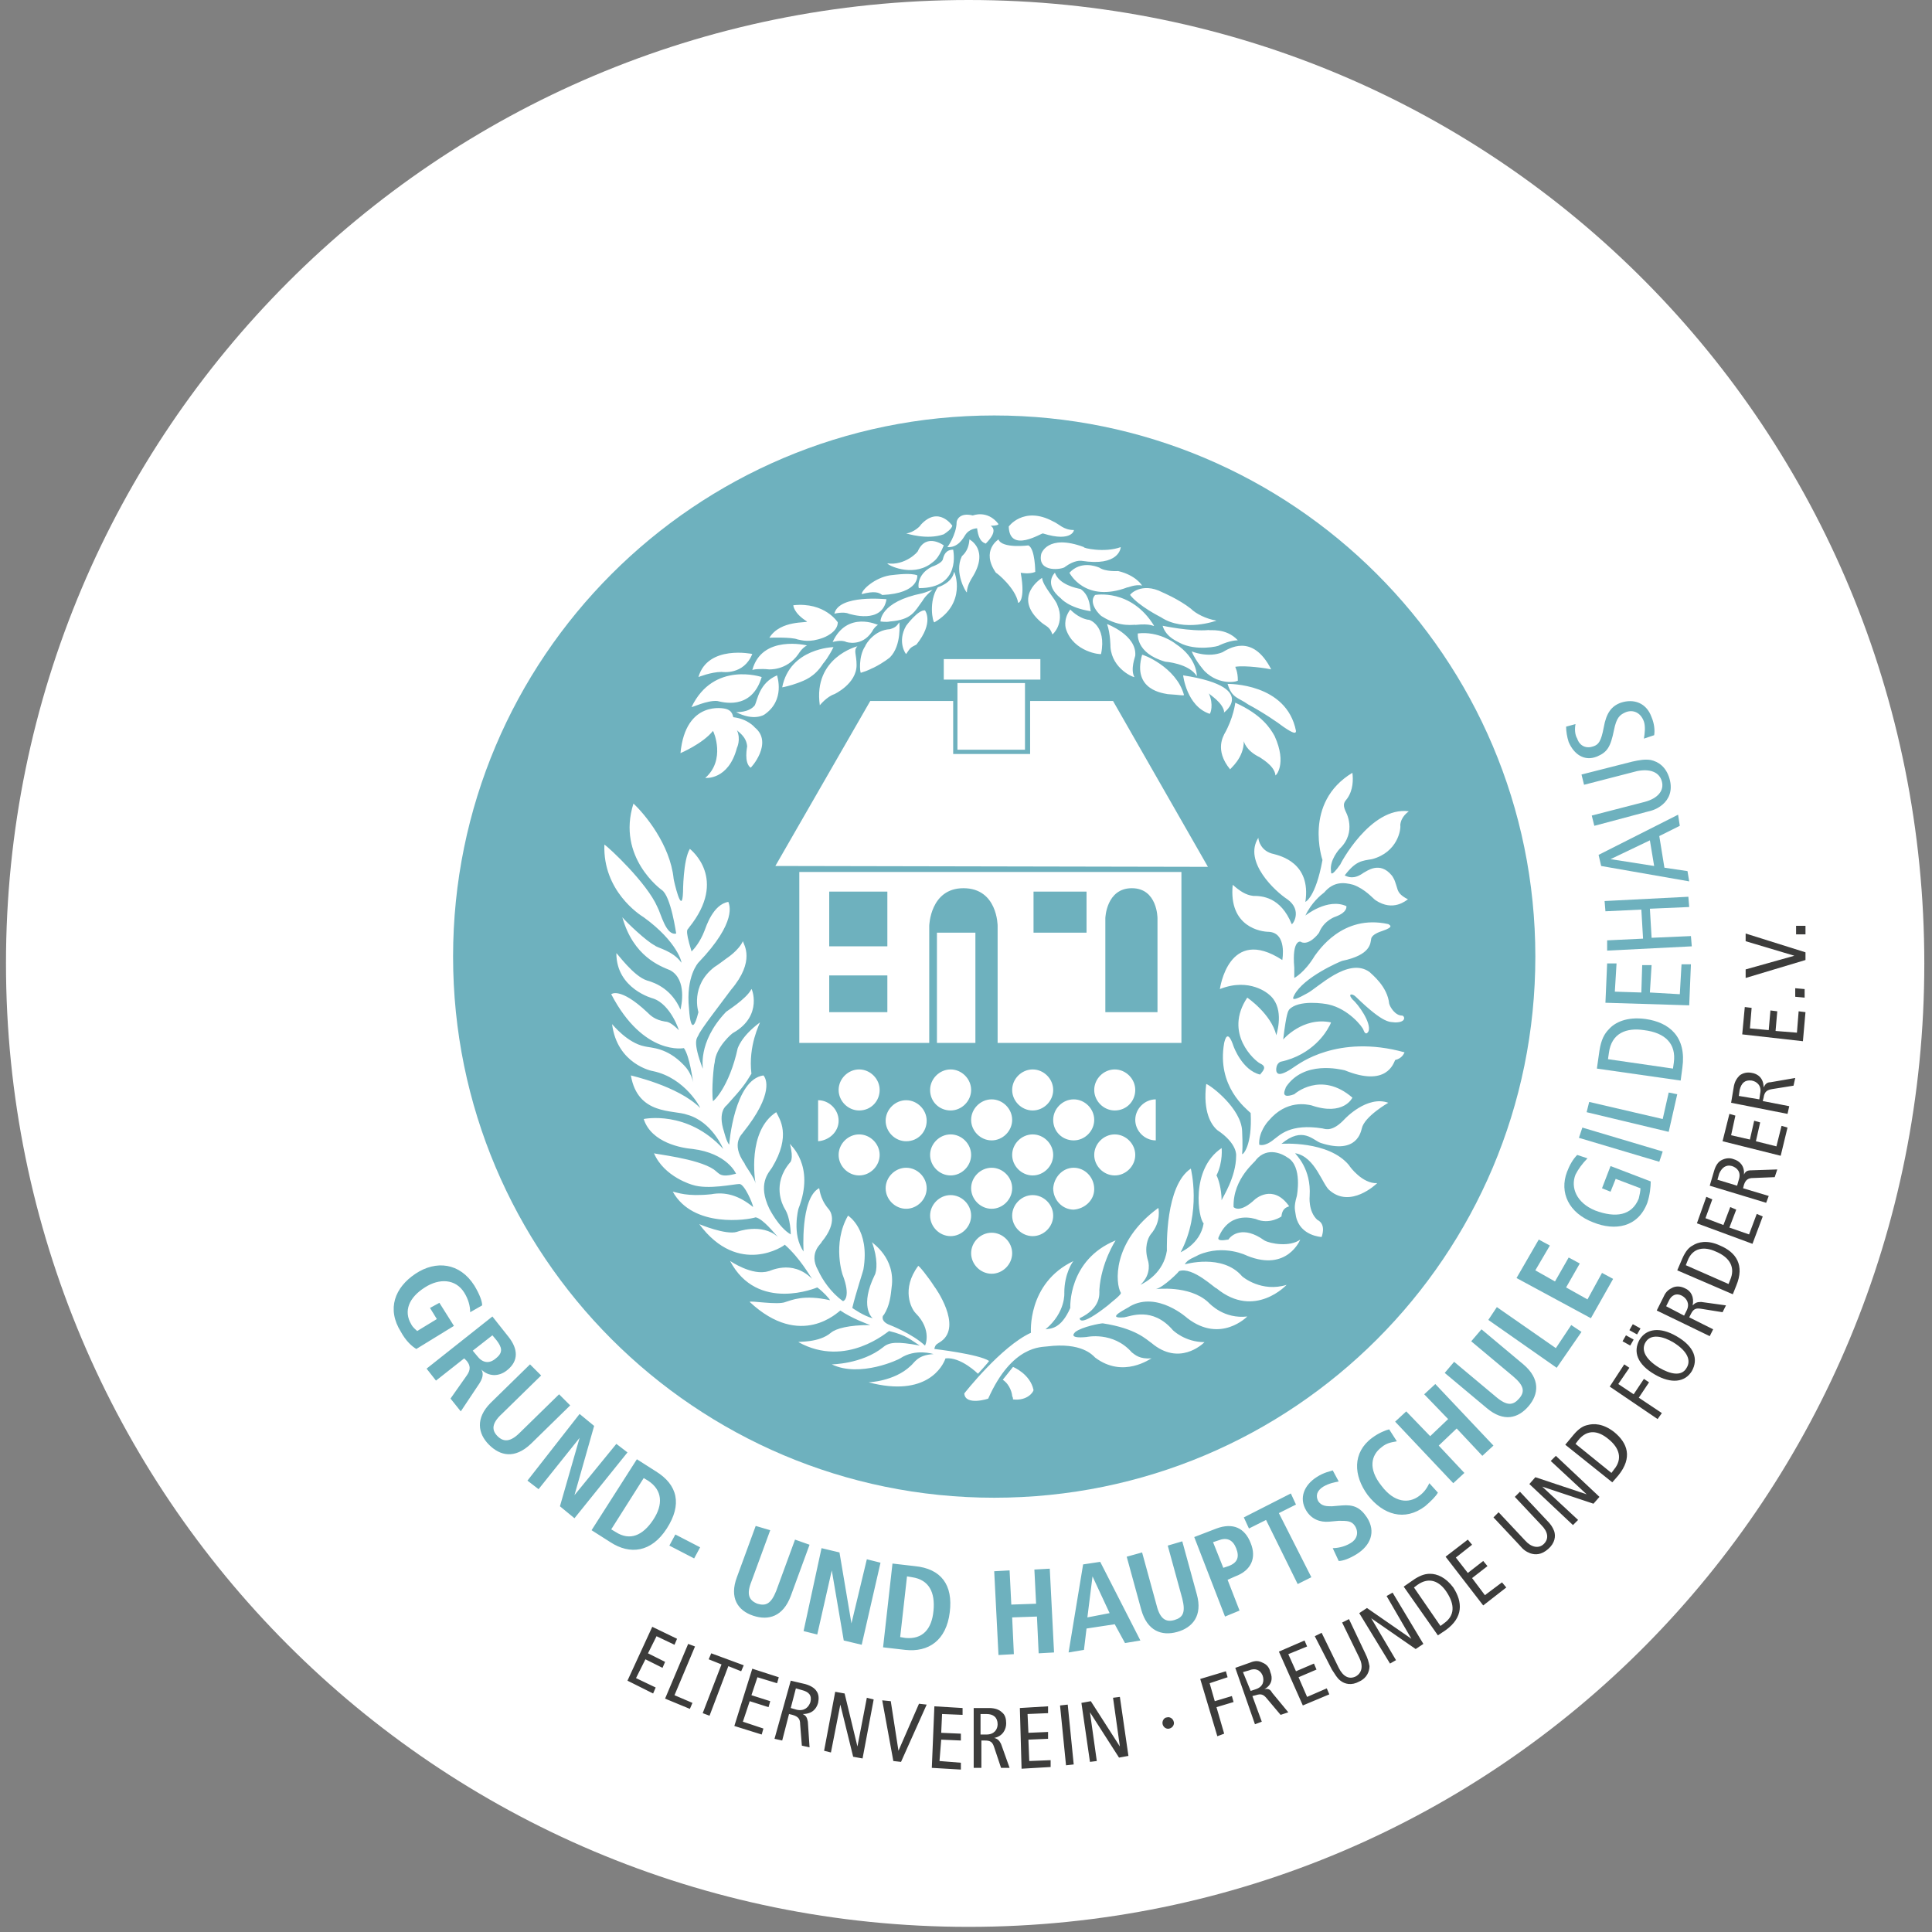
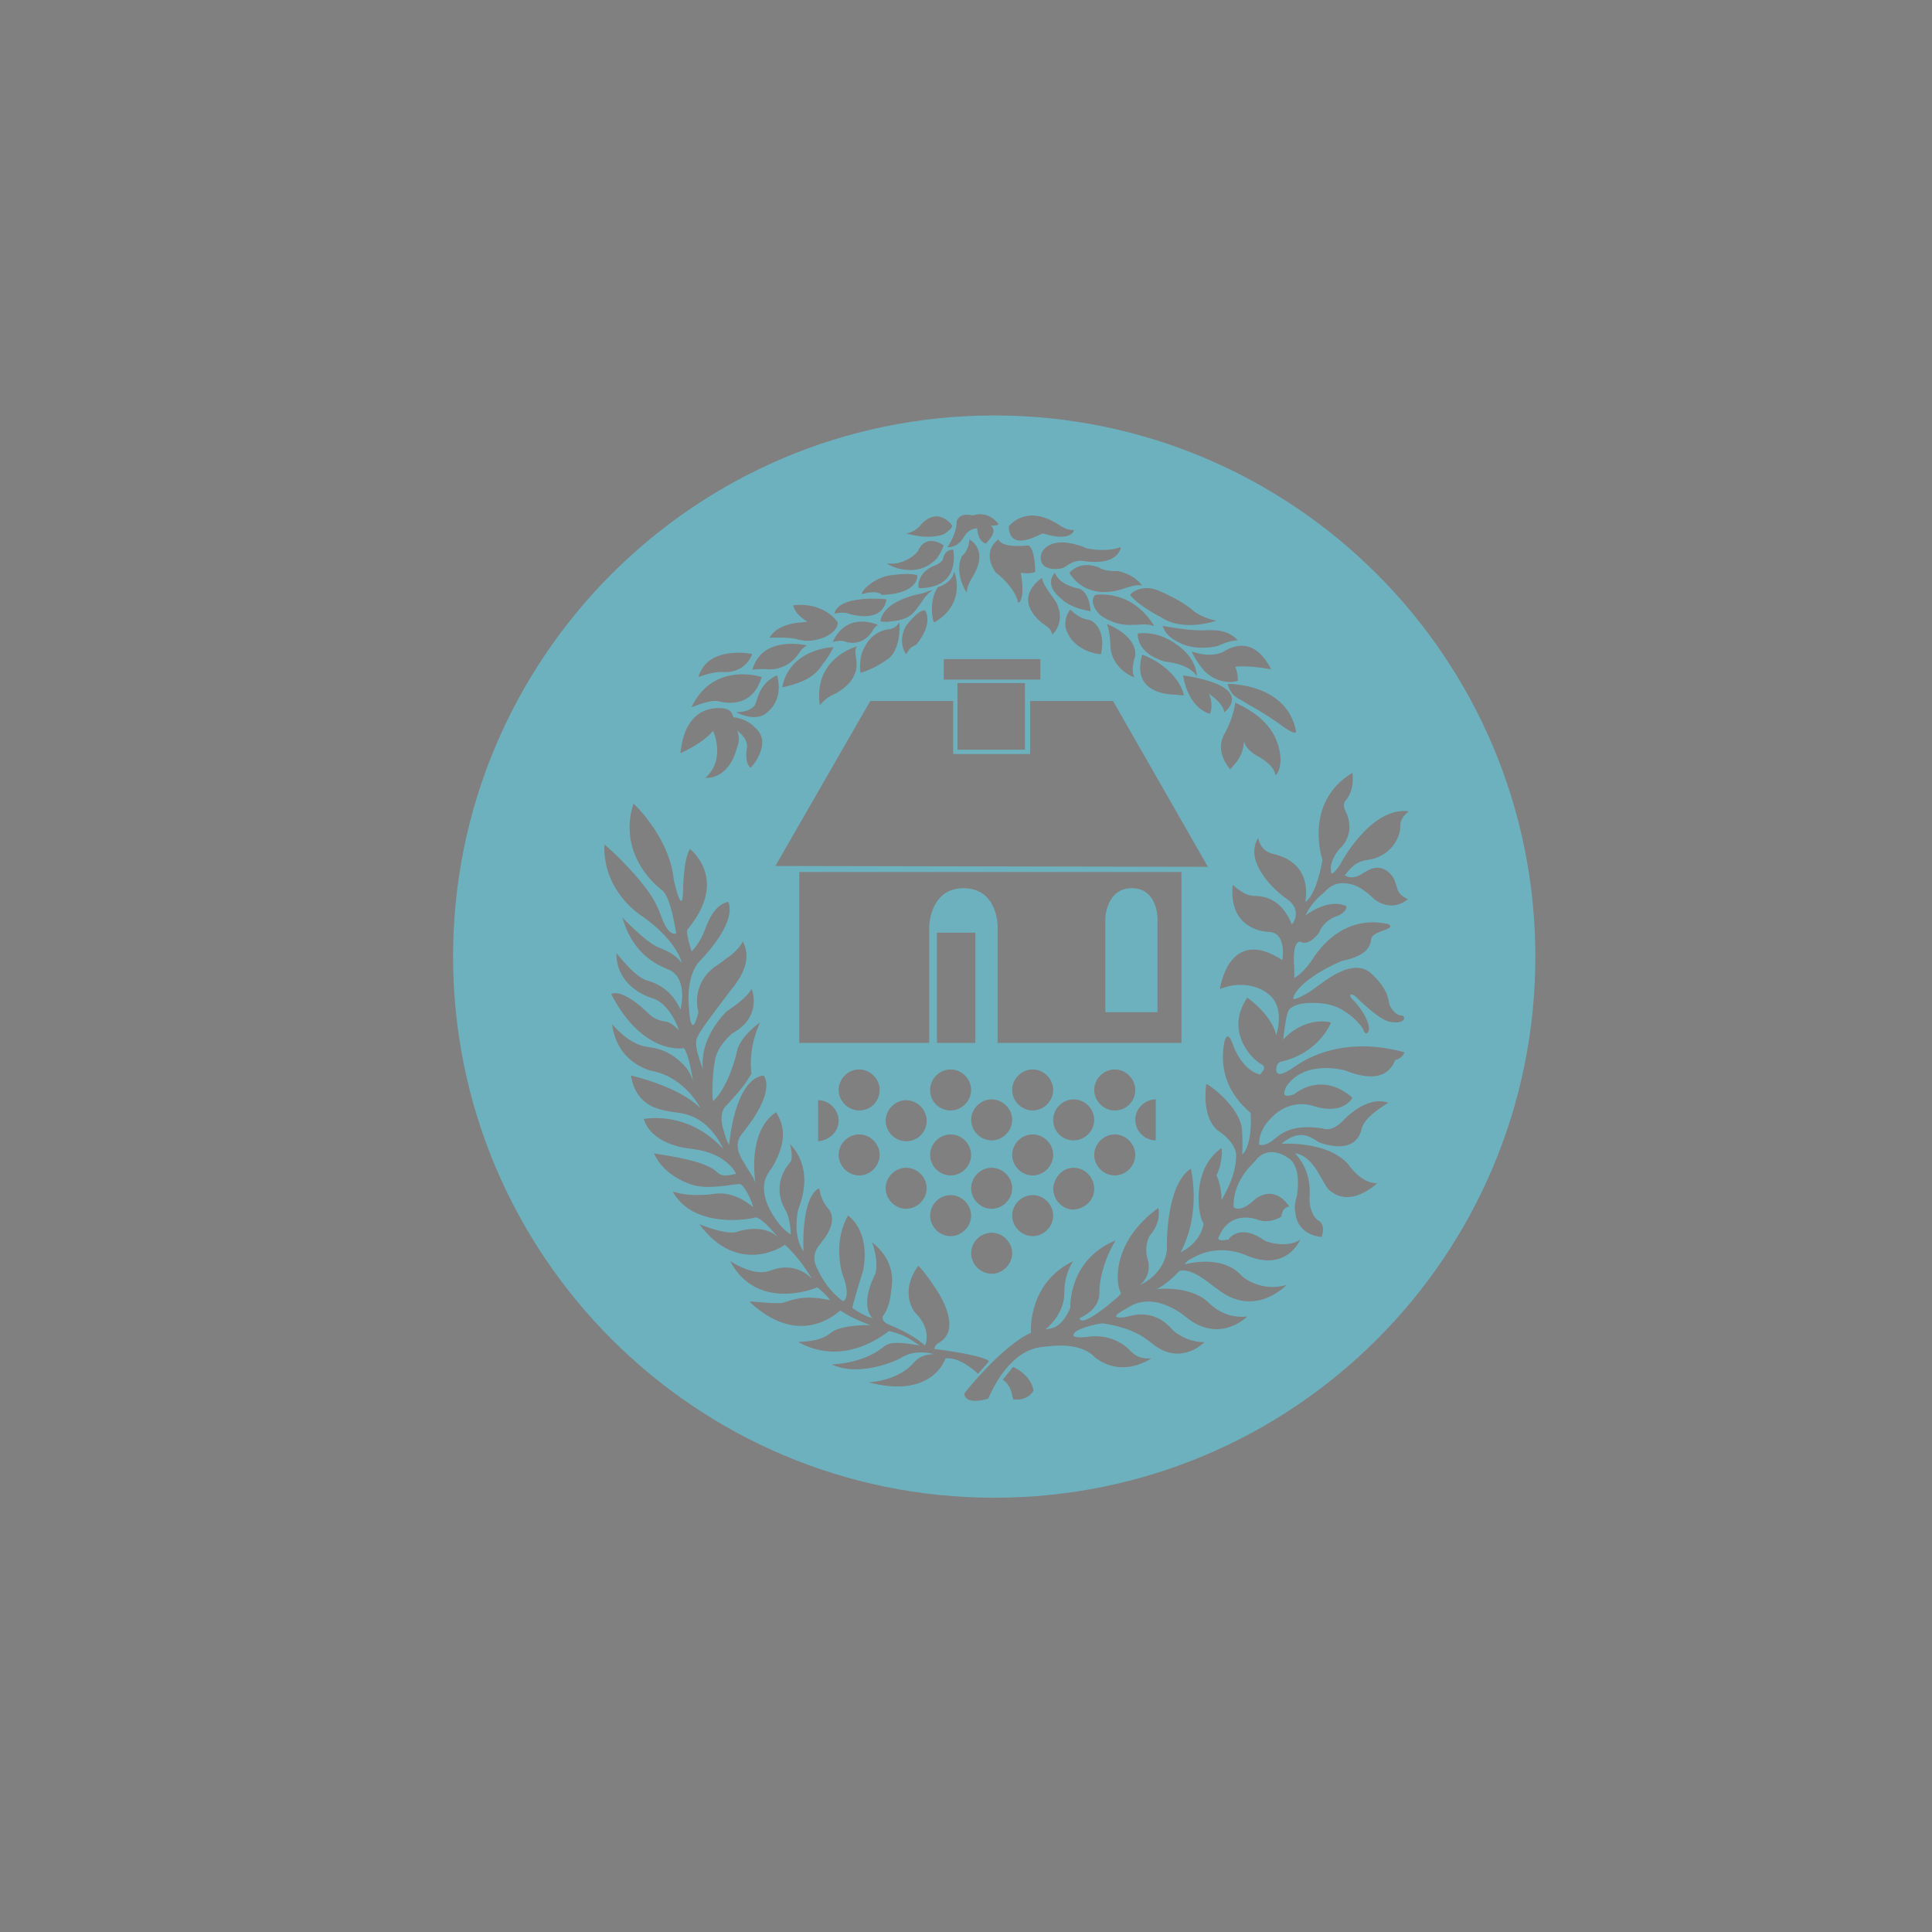
<svg xmlns="http://www.w3.org/2000/svg" xml:space="preserve" id="Layer_1" x="0" y="0" viewBox="0 0 226 226">
  <rect x="0" y="0" width="226" height="226" fill="#808080" stroke="none" />
-   <path fill="#fff" fill-rule="evenodd" d="M113.3 0c62.2 0 111.8 50.4 111.8 112.7s-49.5 112.7-111.8 112.7S.7 174.9.7 112.7 51.1 0 113.3 0z" clip-rule="evenodd" />
  <g id="bildwortmarke">
    <path d="M132.4 103.9c-3 0-3.1 3.5-3.1 3.5v11h6.1v-11s0-3.5-3-3.5z" fill="#6eb1be" />
    <path d="M116.3 48.6C81.3 48.6 53 77 53 111.9s28.3 63.3 63.3 63.3 63.3-28.3 63.3-63.3-28.4-63.3-63.3-63.3zm35.3 36.9c0 .3-.2.4-1.5-.5-.5-.4-2.4-1.7-4.1-2.6-1.1-.8-1.9-.7-2.4-2.4.1 0 6.9-.1 8 5.5zm-10.1-2c-2.7-.9-3.1-4.5-3.1-4.5 9.7 1.5 3.9 5 4.8 4.3-.1-1.1-1.8-2.1-1.8-2.2.6 1.3.2 2.4.1 2.4zm-30.3 49.2c1.3 0 2.4 1.1 2.4 2.4s-1.1 2.4-2.4 2.4c-1.3 0-2.4-1.1-2.4-2.4s1.1-2.4 2.4-2.4zm-2.4-5.2c0-1.3 1.1-2.4 2.4-2.4s2.4 1.1 2.4 2.4c0 1.3-1.1 2.4-2.4 2.4s-2.4-1-2.4-2.4zm2.4 12.3c1.3 0 2.4 1.1 2.4 2.4 0 1.3-1.1 2.4-2.4 2.4-1.3 0-2.4-1.1-2.4-2.4s1.1-2.4 2.4-2.4zm-1.6-17.8v-12.9h4.5V122h-4.5zm11.2 7.9c-1.3 0-2.4-1.1-2.4-2.4s1.1-2.4 2.4-2.4 2.4 1.1 2.4 2.4-1.1 2.4-2.4 2.4zm2.4 5.2c0 1.3-1.1 2.4-2.4 2.4s-2.4-1.1-2.4-2.4 1.1-2.4 2.4-2.4 2.4 1.1 2.4 2.4zm-4.8-4.1c0 1.3-1.1 2.4-2.4 2.4s-2.4-1.1-2.4-2.4 1.1-2.4 2.4-2.4 2.4 1.1 2.4 2.4zm-2.4 10.4c-1.3 0-2.4-1.1-2.4-2.4s1.1-2.4 2.4-2.4 2.4 1.1 2.4 2.4-1.1 2.4-2.4 2.4zm2.4 5.2c0 1.3-1.1 2.4-2.4 2.4s-2.4-1.1-2.4-2.4 1.1-2.4 2.4-2.4 2.4 1.1 2.4 2.4zm2.4-6.8c1.3 0 2.4 1.1 2.4 2.4 0 1.3-1.1 2.4-2.4 2.4s-2.4-1.1-2.4-2.4 1.1-2.4 2.4-2.4zm2.4-8.8c0-1.3 1.1-2.4 2.4-2.4s2.4 1.1 2.4 2.4c0 1.3-1.1 2.4-2.4 2.4s-2.4-1-2.4-2.4zm2.4 5.6c1.3 0 2.4 1.1 2.4 2.5 0 1.3-1.1 2.3-2.4 2.4-1.3 0-2.4-1.1-2.4-2.5.1-1.3 1.1-2.4 2.4-2.4zm2.4-1.5c0-1.3 1.1-2.4 2.4-2.4 1.3 0 2.4 1.1 2.4 2.4s-1.1 2.4-2.4 2.4c-1.3 0-2.4-1.1-2.4-2.4zm2.4-5.2c-1.3 0-2.4-1.1-2.4-2.4s1.1-2.4 2.4-2.4c1.3 0 2.4 1.1 2.4 2.4s-1 2.4-2.4 2.4zm4.8-1.3v4.8c-1.3 0-2.4-1.1-2.4-2.4s1.1-2.4 2.4-2.4zm-18.5-6.6v-13.7s0-4.4-4-4.4c-3.9 0-4 4.4-4 4.4V122H93.5v-20h44.7v20h-21.5zM106 133.5c-1.3 0-2.4-1.1-2.4-2.4s1.1-2.4 2.4-2.4 2.4 1.1 2.4 2.4-1 2.4-2.4 2.4zm2.4 5.5c0 1.3-1.1 2.4-2.4 2.4s-2.4-1.1-2.4-2.4 1.1-2.4 2.4-2.4 2.4 1.1 2.4 2.4zm-7.9-6.3c1.3 0 2.4 1.1 2.4 2.4s-1.1 2.4-2.4 2.4c-1.3 0-2.4-1.1-2.4-2.4s1.1-2.4 2.4-2.4zm-4.8.8v-4.8c1.3 0 2.4 1.1 2.4 2.4s-1.1 2.3-2.4 2.4zm4.8-3.6c-1.3 0-2.4-1.1-2.4-2.4s1.1-2.4 2.4-2.4c1.3 0 2.4 1.1 2.4 2.4s-1 2.4-2.4 2.4zm-9.8-28.6L101.8 82h9.7v6.2h9V82h9.7l11.1 19.4-50.6-.1zm-1.3-17.7s-1.2.8-3.3-.3c0 0 1.5.1 2.2-.8.3-.6.5-2.6 2.6-3.5 0 .1 1 2.9-1.5 4.6zm32.3-6.5v2.4h-11.3v-2.4h11.3zm-9.2-12c0-.1.8-.5.9-2 0 0 2.4 1.2.3 4.5 0 0-.6.9-.6 1.7-.1 0-1.5-2.3-.6-4.2zm23.8 12.3c-3.5-1-3.2-3.3-3.2-3.3 2.4-.3 4.3 1.1 4.4 1.2 2.6 1.7 2.5 3.8 2.5 3.8-.9-1.5-3.7-1.7-3.7-1.7zm2.2 3.9c-.1.1-.3 0-1.9-.1-.4-.1-4.2-.4-3-4.6 0-.1 4 1.4 4.9 4.7zm-5.7-8.2c0-.1-1.7.4-3.9-1-.1 0-1.7-1.5-.8-2.5 0 0 4.2-.8 6.9 3.6-.1.1-.3-.3-2.2-.1zm-.1 6.1c0 .1-2.6-.9-2.8-3.5 0 0 0-1.6-.4-2.7 0 0 3.5 1.3 3.3 3.7 0 .1-.6 1.6-.1 2.5zm-3.9-2.7c0 .1-3.2-.2-4.1-2.9 0 0-.4-1.1.5-2.3 0 0 .9 1 2.1 1.2 0-.1 2.2.6 1.5 4zm-4.7-6.5c-2.1-1.7-.7-3-.7-3 .5 1.4 2.5 1.8 3 1.9 1.2.8 1.1 2.5 1.2 2.6-2.6-.4-3.5-1.5-3.5-1.5zm-.4.8c.9 2.1-.6 3.5-.6 3.4-.3-.9-.7-.9-1.3-1.4-3.5-3 .1-5.2.1-5.2.1 1 1.6 2.5 1.8 3.2zm-3.8 9.1v7.8H112v-7.8h7.9zm-10.6-7.1c-.2 0-.7-2.5.4-4.1 0 0 1.7-.5 1.9-1.8.1 0 1.5 3.7-2.3 5.9zm-1.8-4c-.1 0-.3-1.6 1.5-2.5 0 0 1.2-.4 1.3-.9.1-.4.3-1.1 1.2-1.1 0 .1 1 4.5-4 4.5zm.4.6c.4-.1.8-.3 1.2-.4 0 0-.8.6-1.2 1.3-.9 1.2-1.2 2.2-3.8 2.4-.4.1-1.1 0-1.1 0s-.1-2.3 4.9-3.3zm-.7 6c-.8.4-.7.4-1.2 1.1 0 .1-1.1-1.4 0-3.3 0 0 1.4-1.9 2.2-1.8 0 0 1.1 1.4-1 4zm-3.1-1.8c.7-.2.8-.4 1.1-.8 0 0 .3 2.7-1.1 4.1 0 0-.7.6-1.9 1.2-.3.1-.5.3-1.5.6-.1 0-.3-1.9.5-3.1.1-.3 1.1-1.9 2.9-2zm-2.1.3c-1.2 1.8-3 1.2-3 1.2-.6-.3-1.6 0-1.6 0 1.7-3.7 5.3-2 5.3-2-.2.1-.5.4-.7.8zm-1.8 3.9c0 2.2-2.6 3.4-2.6 3.4-.9.3-1.7 1.3-1.7 1.3-.8-5.6 4.4-6.9 4.4-6.9-.5.5-.1.9-.1 2.2zm-2.7-2.1c-.6 1.2-1.1 1.8-1.2 1.9-1 1.6-2.2 2-3 2.3-.8.3-1.7.5-1.8.5.9-4.6 6-4.7 6-4.7zm45.7 10.2c1.1-1.9 1.3-3.7 1.3-3.7 3.1 1.4 4.1 3 4.6 3.9 1.5 3.3.1 4.7.1 4.6-.1-1.2-1.9-2.1-1.8-2.1-1.7-.8-1.9-1.9-1.9-1.9 0 2-1.6 3.2-1.6 3.3-1.9-2.3-.7-4-.7-4.1zm5.5-7.6c-.4-.1-3-.5-4.2-.3 0 .1.3.5.3 1.6.1.1-2.1.7-3.9-1.1 0 0-1-1.1-1.5-2.3 0 0 1.9.8 3.6.1.7-.4 3.5-2.3 5.7 2zm-6.1-2.8c0 .1-2.7.7-4.6-.3-.1-.1-1.6-.6-2-2 0 0 3.3.7 5.4.5.1.1 2-.3 3.4 1.2-.1 0-.9 0-2.2.6zm-6.6-6.2s1.9.8 3.3 1.9c.6.6 1.8 1.2 3 1.4 0 0-3.8 1.4-6.5-.4 0 0-2.6-1.3-3.6-2.6-.1 0 1.3-1.6 3.8-.3zm-2.4-.8c-.8-.2-1.8.3-1.7.2-5 1.9-6.8-1.7-6.8-1.7 1.3-1.4 3-.8 3.5-.6.7.5 2.2.4 2.2.4 2.1.5 2.8 1.7 2.8 1.7zm-2.5-4.5c0 .1-.2 2.3-4.6 1.6-.1 0-.8-.1-1.9.7-.2.3-3.3.8-2.8-1.5 0 0 .7-2.4 5-.8-.2.1 2.4.7 4.3 0zm-7.9-3c.7.3 1.2 1 2.4 1 .1-.1-.1 1.5-3.6.4-.1-.1-3.9 2.4-4-.8-.1.1 1.7-2.5 5.2-.6zm-2.9 2.8c.8.4.8 3.1.8 3.1-.7.3-1.7.1-1.7.1.6 3.3-.3 3.6-.3 3.5-.3-1.7-2.5-3.5-2.6-3.5-1.8-2.6.3-3.9.3-3.9.4 1.1 3.5.7 3.5.7zm-6.5-3.5s1.7-.7 3 1c0 .1-.3.2-.9.2-.1 0 1.1.4-.6 2.1 0-.1-.8 0-1-1.8 0 0-.9 0-1.4.8-.2.3-.8 1.5-2.1 1.4 0 .1 1.1-1.5 1.1-2.9 0-.2.3-1.2 1.9-.8zm-6.1 1.1c2.1-2.3 3.7.1 3.7.1-.1.4-.7.8-1 1-2 .7-4.3-.1-4.4-.1.9-.1 1.7-.9 1.7-1zm-.3 3c1-2.1 3-.6 3-.6-.7 1.7-1.1 1.8-1.6 2.2-2.2 1.5-5 .1-5-.1 2 .3 3.6-1.3 3.6-1.5zm-3.3 2.9c.9-.1 2.4-.3 3.2 0 0 0 .3 2.1-4.1 2.3-.4-.3-.9-.5-2.4-.1 0-.5 1.5-1.9 3.3-2.2zm-.4 2.8c-.5 3-4.3 1.7-4.4 1.7-.6-.3-1.8 0-1.7 0 .5-2.3 6.1-1.7 6.1-1.7zm-9.3 2.6c-1.6-1-1.6-1.9-1.6-1.9 3.7-.4 5.2 2 5.2 2 0 1.2-1.7 1.8-1.7 1.8-1.6.6-2.5.3-3 .2-.7-.3-3.3-.2-3.3-.2 1.3-2.1 4.5-1.7 4.4-1.9zm0 2.8c-.6.3-1 1-1 1-1.4 2-3.5 1.8-3.5 1.8-.9-.1-1.9 0-1.9.1 1.1-4.2 6.4-2.9 6.4-2.9zm-6.4 1c-1 2.5-3.5 2.1-3.6 2.1-1.2 0-2.7.6-2.7.6 1.1-3.8 6.3-2.7 6.3-2.7zm1.1 2.7c-1.2 4-4.7 2.9-5.2 2.8-1.2-.1-3 .8-3 .7 2.6-5.4 8.2-3.5 8.2-3.5zm-4.3 3.7c1 .2.9 1 1 1 1.7.2 2.5 1.2 2.5 1.2 2.2 1.8-.5 4.8-.5 4.7-.8-.6-.4-2.4-.4-2.5-.1-1.2-1.1-1.7-1.2-1.9.5 1.1 0 2.1 0 2.1-1 3.8-3.7 3.5-3.7 3.5 2.4-2.1 1-5.4.9-5.5-1.2 1.5-3.8 2.6-3.8 2.6.6-6.3 5.2-5.2 5.2-5.2zm25.8 76c-.3.9-2.2 4.6-9 2.8 0 0 3-.1 4.9-1.9.5-.4.8-1.3 2.7-1.4 0 0-2.1-.7-3.9.5-.1.1-4.7 2.3-8 .7-.1 0 3.5 0 6-2 .7-.6 1.6-.7 4.3-.2-1-.6-1.5-1.2-3.6-1.7-.1 0-5 4.4-10.6 1.3 0-.1 2.4.1 3.8-1.1.6-.5 2.1-.9 4.6-.9-.3-.1-2.2-.8-3.5-1.7-.2.1-4.6 4.6-10.6-1 0-.2 3.3.4 4.2 0 .7-.2 2.1-.9 5.2-.2-.1-.2-.8-1-1.5-1.5 0 0-7 3-10.2-3.1 0 0 2.6 1.8 4.5 1.2 0 .1 2.7-1.5 5.1.9-.3-.4-1.4-2.4-3.2-4 0 .1-5.4 3.8-10-2.4 0 0 3.1 1.3 4.4.9 0 0 2.9-1.1 4.8.6-.4-.4-1.7-2.1-2.6-2.3-.9.3-7.3 1.3-9.7-3 .6.1 1.6.6 4.5.3 1.6-.3 3.2.1 4.9 1.5 0-.3-1-2.7-1.6-2.7-.6 0-3.7.7-5.5.1 0 0-3.3-.9-4.5-3.7 0 .1 5.1.6 7 1.9.7.5.7 1 2.6.5 0 0-1-2.4-5.1-2.9-1.2-.1-4.8-.7-5.7-3.5 0 0 5.1-1.1 9.3 3.5 0 0-1.3-3.2-4.2-4-1.6-.6-5.8.1-6.6-4.6-.1 0 5.5 1.2 8.1 3.8.1.1-1.7-3.5-5.5-4.3-.1 0-4.2-.8-4.8-5.5.1.1 1.8 2.2 3.8 2.6.8.2 2.6.1 4.6 2.2.3.3.8.9 1.1 2-.1-.3-.4-3-1.1-4 .1 0-4.7 1-8.5-6.3 0 0 1-.9 4.2 2.1.4.4.9.9 2.1 1.1.4 0 .9.3 1.6 1 .1.2-.9-3-3-3.7 0 0-4.3-1.1-4.3-5.3.1 0 2 2.7 3.6 3.2 1.1.3 2.9 1.1 3.9 3.4.1-.4.8-3.5-1.2-4.6-1.2-.5-4.3-1.6-5.6-6.2.5.6 2.8 2.8 3.8 3.3.3.3 2.1.6 3.1 2 .1.1-.4-2.4-4.4-5.3-.5-.3-4.8-3.1-4.6-8.5.5.3 5 4.5 6.2 7.3.4.7 1 3.4 2.2 3.1 0 .1-.6-4.4-1.7-5.1 0 0-5.3-3.8-3.3-10.1 1.3 1.2 4.3 4.8 4.7 8.8 0 .1 1 4.6 1.1 1.5 0 .1 0-3.7.8-5 .1.1 4.5 3.5-.1 9.2-.1.3-.6-.1.3 2.8.3-.3 1-1.1 1.5-2.4.2-.5 1-3.1 2.8-3.4.1.3 1.1 2.3-3.5 7.1 0 0-1.5 1.6-1.1 5.4 0 0 .2 4 1.1.4 0 0-1-3.1 1.9-5.3.2-.1 1.4-1 1.4-1s1.4-.9 1.9-2c.1.4 1.5 2.3-1.4 5.7-1.1 1.5-3.6 4.7-3.8 5.3-.2.4-.7.7.5 3.9.1.1-.7-3 2.7-6.6-.1 0 2.4-1.5 3-2.7 0-.2 1.4 3.1-2.1 5.1-.1 0-2.1 1.7-2.2 3.5-.1.2-.4 3.2-.2 4.5 0 .1 1.9-1.6 2.9-6.2 0 .1.3-1.3 2.6-3 0 .1-1.4 2.7-1 6-.8 1.3-1 1.6-2.9 3.7 0 0-1.1.7-.3 3.1 0 0 .3 1.2.6 1.5 0-.1.6-7.6 4-8.1.3.3 1.3 2.1-2.4 6.7 0 .1-1.5 1.2.2 3.6 0 .2 1.2 1.7 1.3 2.4-.1-.4-1-6.2 2.4-8.4.4.8 1.8 2.7-.5 6.5-.4.6-1.7 1.9-.3 4.8 0 0 1.1 2.2 2.5 3 0 0 0-1.9-.7-3-.3-.5-1.5-2.9.6-5.4 0 0 .5-.3 0-2.2 0 .1 3 2.5 1 7.6 0 0-.8 3 .6 5 0 .1-.4-6.2 1.8-7.4.1-.1 0 1.1 1.1 2.4.2.2 1.2 1.5-.8 3.9.1.1-1.6 1.2-.4 3.3.5 1.1 1.5 2.6 2.9 3.6.2 0 .9-.6 0-3 0 .1-1.3-3.7.6-7 0 0 2.6 1.6 1.8 6.3 0 .1-.9 2.8-1.3 4.5 0 0 1.4 1 2.4 1.2-.2-.1-1.5-1.5.2-5 .3-.5.4-2-.3-3.9 0 .1 2.8 1.8 2.3 5.3-.1.9-.2 2.1-.9 3.2-.2.1-.4.8.7 1.2 0 0 2.6 1 4.1 2.4 0 .1.9-1.8-1.1-3.8-.5-.5-1.7-2.8.3-5.5 0-.2 1.2 1.3 1.9 2.4.1.1 3.3 4.6.8 6.4-.4.3-.7.3-.8.9 0 0 5.2.6 6.4 1.4-.1.2-1.3 1.5-1.3 1.5s-2-2-3.8-1.8zm7.9 4.8c0-.1 0-.2-.1-.4 0-.2-.2-1.3-1.1-1.9l1.2-1.5s2 .8 2.4 2.7c0 .2-.7 1.3-2.4 1.1zm42.4-58.4c-.3-.2-1.2-1.3-2.6-1.8-1.1-.3-2.3-.4-3.4.9-.4.3-1.5 1.2-2.2 2.7 0 0 2.6-2.1 4.8-1.1 0 .1.1.7-1.2 1.2 0 0-1.4.4-2 1.9-.2.3-1.2 1.5-2.1 1.1 0-.1-1.1-.4-.8 3v1.2s1.2-.6 2.4-2.6c.4-.5 3.2-4.9 8.6-3.7.1.1.8.3-.7.8-.3.1-1.2.4-1.3.9-.1.5 0 1.9-3.4 2.6-.3.1-4.5 1.9-5.6 4 0 .1-.8 1.1 1.5-.2 1.2-.6 4.8-4.3 7.3-2.5.3.3 2.1 1.7 2.3 3.7.1.4.7 1.4 1.5 1.4.3 0 .6.8-.8.8-.6-.1-1.2.3-4.6-3-.4-.4-1-.4-.4.3.7.6 2.2 2.7 1.9 3.7 0 0-.3.7-.6-.1-.1-.4-1.8-2.5-4.1-3-.4-.1-3.5-.6-4.6.6-.1.2-.3.2-.7 3.5 0 0 2.3-2.7 5.6-2 0 0-.1.3-.3.6-.2.4-1.8 3.2-5.6 4 0 0-.6.2-.5 1.1.1.3.3.8 2.4-.7.1 0 4.7-3.7 12.6-1.5-.1.2-.3.7-1.1.9-.2.4-1 3.2-5.9 1.2-.5-.1-4.8-1.2-6.9 2 .1 0-.9 1.5 1 .8 0 0 3.1-2.8 6.8.4 0 0-1 2.2-4.8.9-.5-.1-2.9-.7-5 1.8-.2.2-1.2 1.4-1.1 2.8 0 0 .6.3 1.7-.6.7-.5 1.9-1.9 5.7-1.3.4.1 1.2.4 2.6-1.1 0 0 2.6-2.8 5.1-1.9 0 0-2.8 1.6-3.1 3-.1.3-.5 3.1-4.8 1.7-.9-.3-2.1-2-4.6.1 0 0 5.5-.4 7.9 2.5.1.2 1.6 2.2 3.3 2.1-.2.2-3.1 2.9-5.5.9-.9-.6-1.7-4-4.1-4.4.1.2 1.9 1.8 1.7 5 0 0-.2 1.8.9 2.8.2.1 1 .5.5 2 0 0-2.5-.1-3-2.4-.1-.8-.3-1 .1-2.4 0 0 .7-3.5-1.1-4.5-.4-.3-2.3-1.4-3.7.3.1.1-2.7 2.1-2.6 5.5.1.1.8.7 2.5-.9 0 0 2.1-1.9 4 .8-.1.1-.8.1-.9 1.2 0 0-1.4 1-3 .3-.1 0-2.8-1-4.2 1.8-.1.3-.7.9 1 .6.3-.5 1.7-1.7 4.2.1.7.4 3 .8 4.2-.1 0 0-1.5 3.8-6.2 1.9 0 0-2.7-1.4-5.7-.1-.5.3-1.3.5-1.6 1.1 0 0 4.4-1.3 6.7 1.4.1.1 2.3 1.9 5.2 1 .1-.1-3.7 4.1-8.2.4-.1.1-2.8-2.6-4.4-2 .1 0-1.8 1.9-2.7 2.1 0 0 3.9-.5 6.1 1.5.3.3 1.9 2 4.6 1.7 0 0-3.1 3.2-7 .2 0 0-3.5-3.2-6.7-1.4-.2.2-3.1 1.5-.7 1.3.7-.1 3.3-1.3 5.7 1.5 0 0 1.4 1.4 3.7 1.4-.3.3-3 2.8-6.2.1-.6-.4-1.8-1.7-5.7-2.3-.3 0-2.4.4-3.2 1-.2.2-.8.8 1.3.6 0 0 3.1-.7 5.3 1.8.4.3.9.8 2.3.7-.1 0-3.3 2.4-6.6-.1-.3-.3-1.6-1.8-5.6-1.3-.6.1-4.1-.2-6.9 6.1.1 0-2.7.9-2.8-.6 0 0 4.3-5.5 7.8-7.1 0 .1-.5-5.8 5-8.4-.1 0-1.1 1.5-1.1 3.7 0 0 .2 2.3-2.2 4.3.6-.1 1.8 0 2.9-2.5 0 0-.3-5.6 5.3-7.9 0 0-1.7 2.6-1.9 5.8 0 .5.2 2.1-2.3 3.3 0 .1 0 1.1 3.3-1.5.3-.3 1.7-1.3 1.5-1.5-.6-1-1.1-5.9 4.4-9.9 0 0 .4 1.6-.9 3.1-.3.4-.8 1.5-.3 3.1 0 0 .5 1.5-.9 2.8.6-.3 2.7-1.4 3.1-4 0-.5-.2-7.6 2.8-9.6 0 0 1.3 5.1-1.2 9.8-.1 0 2.3-.9 2.7-3.4-.6-.5-1.6-6.3 2.1-8.8 0-.1.2 1.6-.6 3.2.2.3.6 1.6.6 2.9.1-.3 1.7-2.7 1.7-5.2 0 0 .2-1.4-2.2-3-.7-.6-1.7-2.1-1.3-5.4.6.2 4.1 2.9 4.2 5.5 0 .4.1 1.5 0 2.7.1.1 1.2-1 1-4.8-.5-.5-4-3.1-3.1-8.2.1-.4.4-1.7 1.1.4 0 0 1 2.8 3.1 3.3.3-.4.9-.9 0-1.3-.6-.3-4.3-3.5-1.5-7.7 0 0 2.8 1.9 3.4 4.4.2-.7.9-3.4-.9-4.8 0 0-2.2-2-5.7-.6 0 0 1-7.5 7.3-3.4 0 0 .6-3.2-1.6-3.3-.8 0-4.7-.5-4.2-5.5.8.7 1.5 1.2 2.4 1.3 1 0 3.2.1 4.5 3.3.1.1 1.3-1.6-.5-2.9-1.4-.9-5.2-4.4-3.4-7.2 0 .3.3 1.6 1.8 1.9.7.2 4.4 1 3.7 5.6 0 0 1.2-.5 2-4.9 0 0-2.3-6.7 3.5-10.2.1.8.1 2-.6 3-.3.4-.6.6-.2 1.5 0 0 1.4 2.4-.7 4.4 0 0-1.2 1.3-1 2.6 0 .1-.1.9 1.1-.8-.1.1 3.5-6.8 8-6.2-.1.1-.9.6-1 1.6.1.5-.3 3.2-3.3 4-1.2.2-1.9.2-3.2 1.9.4.2 1.1.5 2.2-.3.4-.2 1.9-1.4 3.3.3.1.1.3.5.3.5s.1.2.4 1.2c.1.2.2.6 1.2 1.1-.2.1-1.7 1.5-3.8.1z" fill="#6eb1be" />
-     <path d="M97 104.3h6.8v6.4H97v-6.4zm23.9 0h6.2v4.8h-6.2v-4.8zM97 114.1h6.8v4.3H97v-4.3zm-45.6 38.3 1.7 2.7-4.4 2.7c-.5-.3-1.2-.9-1.8-2-1.7-2.7-.7-5.2 1.7-6.8s5.2-1.3 6.9 1.4c.6 1 .9 1.8.9 2.3l-1.4.8c0-.7-.2-1.5-.7-2.3-1-1.6-2.9-1.7-4.6-.6-1.9 1.2-2.5 2.8-1.6 4.3.2.4.5.6.7.8l2.3-1.4-.8-1.3 1.1-.6zm6.2 1.6 1.9 2.4c1.1 1.4 1.2 2.8-.2 3.9-1 .8-2.2.7-3-.1.2.3.3.8-.2 1.6l-2.2 3.3-1.2-1.5 1.9-2.7c.5-.7.4-1.2 0-1.7l-.3-.3-3.3 2.6-1.1-1.4 7.7-6.1zm-1.8 4.6c.6.8 1.4 1 2.2.3.9-.7.7-1.3.1-2.1l-.5-.6-2.3 1.8.5.6zm7.5 2.3-4.6 4.5c-1.2 1.1-1.2 1.9-.5 2.6.7.7 1.5.7 2.6-.4l4.6-4.5 1.3 1.3-4.6 4.5c-1.9 1.8-3.6 1.4-4.9.1-1.3-1.3-1.6-3.1.2-4.9l4.6-4.5 1.3 1.3zm4.5 4.5 1.7 1.4-2.3 8.1 4.9-6 1.3 1-6.2 7.7-1.7-1.4 2.3-8-4.8 6-1.3-1 6.1-7.8zm6.7 5.3 2.2 1.4c2.6 1.6 3.1 3.9 1.3 6.7-1.8 2.8-4.3 3.1-6.6 1.6l-2.2-1.4 5.3-8.3zm-3 8.2.5.3c1.7 1.1 3.2.4 4.4-1.4 1.2-1.8 1.1-3.5-.6-4.6l-.5-.3-3.8 6zm7.5.6 2.9 1.5-.7 1.3-2.9-1.5.7-1.3zm11.1-.5-2.2 6c-.6 1.5-.3 2.2.7 2.6 1 .3 1.6 0 2.2-1.5l2.2-6 1.7.6-2.2 6c-.9 2.4-2.6 2.9-4.4 2.3-1.8-.6-2.8-2.1-1.9-4.5l2.2-6 1.7.5zm6 2.1 2.1.5 1.4 8.3 1.8-7.5 1.6.4-2.2 9.6-2.1-.5-1.4-8.2-1.7 7.5-1.6-.4 2.1-9.7zm8.3 1.8 2.6.3c3.1.3 4.5 2.2 4.1 5.4-.4 3.3-2.5 4.7-5.2 4.4l-2.6-.3 1.1-9.8zm.9 8.6.6.1c2 .2 3.1-1 3.3-3.2.2-2.1-.5-3.6-2.5-3.9l-.6-.1-.8 7.1zm11-7.7 1.8-.1.2 4 2.9-.1-.2-4 1.8-.1.5 9.8-1.8.1-.2-4.3-2.9.1.2 4.3-1.8.1-.5-9.8zm14.1 6.2-3.3.5-.3 2.5-1.8.3 1.7-10.3 2-.3 4.7 9.2-1.8.3-1.2-2.2zm-.6-1.3-2-4.3-.6 4.8 2.6-.5zm3.8-7.1 1.7 6.2c.4 1.6 1.1 2 2.1 1.7 1-.3 1.3-.9.9-2.5l-1.7-6.2 1.7-.5 1.7 6.2c.7 2.5-.5 3.9-2.3 4.4-1.8.5-3.5-.1-4.2-2.6l-1.7-6.2 1.8-.5zm6.1-1.8 2.6-1c1.9-.7 3.3-.1 4 1.7.7 1.7.1 3.2-1.8 3.9l-.9.4 1.4 3.6-1.7.7-3.6-9.3zm4 3.4c1.1-.4 1.3-1.1.9-2.1s-1.1-1.3-2.1-.9l-.6.2 1.2 3 .6-.2zm4.4-5.4-2 1-.6-1.3 5.5-2.8.6 1.3-2 1 3.8 7.5-1.6.8-3.7-7.5zm7.8 3.3c.4 0 1.3-.1 2.1-.6.7-.4 1-1.2.5-2-.4-.6-.9-.6-1.9-.6l-1.1.1c-1.1.1-2.1-.3-2.7-1.3-.9-1.5-.2-3 1.2-3.9.9-.6 1.7-.7 1.9-.8l.7 1.3c-.5.1-1.1.2-1.8.6-.8.5-.9 1.1-.6 1.7.4.6 1 .6 1.6.6l1.2-.1c1.3-.1 2.1.2 2.9 1.4 1.1 1.7.4 3.3-1.2 4.3-.8.5-1.6.8-2.1.8l-.7-1.5zm12.3-6.5c-.2.4-.8 1-1.5 1.6-2.4 1.8-4.9 1-6.7-1.3-1.7-2.3-1.8-5 .5-6.7.8-.6 1.6-.9 2-1l.9 1.4c-.4.1-1.1.1-1.8.7-1.2.9-1.6 2.5 0 4.5 1.5 2 3.2 2.1 4.4 1.2.7-.5 1-1.1 1.2-1.5l1 1.1zm-5-8.3 1.3-1.2 2.8 2.9 2.1-2-2.8-2.9 1.3-1.2 6.8 7.2-1.3 1.2-3-3.2-2.1 2 3 3.2-1.3 1.2-6.8-7.2zm6.9-7 4.9 4.1c1.3 1.1 2 1 2.7.2.7-.8.6-1.5-.7-2.6l-4.9-4.1 1.2-1.4 4.9 4.1c2 1.7 1.8 3.5.6 4.9-1.2 1.4-2.9 1.9-4.9.2l-4.9-4.1 1.1-1.3zm4-4.9 1-1.5 6.9 4.8 1.8-2.7 1.2.8-2.9 4.2-8-5.6zm3.3-4.9 2.6-4.5 1.3.7-1.7 2.9 2.3 1.3 1.6-2.8 1.3.7-1.6 2.8 2.5 1.4 1.7-3.1 1.3.7-2.6 4.6-8.7-4.7zm15.7-11.3c0 .6-.1 1.6-.4 2.5-1.1 2.9-3.8 3.3-6.3 2.3-2.9-1.1-4-3.5-3.1-5.9.3-.8.7-1.5 1.2-2l1.2.4c-.6.6-1.1 1.3-1.4 1.9-.6 1.5.1 3.3 2.3 4.2 2.4.9 4.3.6 5.1-1.4.1-.4.2-.9.2-1.2l-2.9-1.1-.6 1.5-1-.4 1-2.6 4.7 1.8zm-8.4-5.1.4-1.2 9.4 2.8-.4 1.2-9.4-2.8zm.9-3 .3-1.2 8.6 2 .7-3.1 1 .2-1 4.4-9.6-2.3zm1.2-5.1.3-2.1c.2-1.3.6-2 1.1-2.5.7-.8 2.1-1.5 4.3-1.2 2.8.4 4.8 2.1 4.3 5.7l-.2 1.5-9.8-1.4zm8.9 0 .1-.7c.3-2.2-1-3.5-3.5-3.8-2-.3-3.8.3-4.1 2.7l-.1.7 7.6 1.1zm-7.9-7.7.2-4.6h1.1l-.2 3.3 3.1.1.1-3.2h1.1l-.2 3.2 3.5.2.2-3.5h1.1l-.2 4.8-9.8-.3zm.2-6.1V110l4.2-.2-.2-3.4-4.2.2-.1-1.2 9.8-.5.1 1.2-4.6.2.2 3.4 4.6-.2.1 1.2-9.9.5zm-1-11.2 9.3-4.7.2 1.3-2.4 1.2.6 3.7 2.7.4.2 1.2-10.3-1.8-.3-1.3zm6-1.7-4.6 2.2 5.1.8-.5-3zm-2.1-9.2c.9-.2 1.5-.3 2.2-.2.9.2 1.8.8 2.2 2.2.4 1.4-.1 2.4-.8 3-.6.5-1.1.7-2 .9l-6 1.6-.3-1.2 6.2-1.6c1.5-.4 2.3-1.3 2-2.4-.3-1.1-1.4-1.5-2.9-1.2l-6.2 1.6-.3-1.2 5.9-1.5zm-6.6-4.4c-.1.5-.1 1.2.2 1.7.3.9 1.1 1.2 1.9.9.6-.2.9-.6 1.2-2.2.3-1.7.9-2.5 2-2.9 1.5-.5 3 0 3.6 1.7.3.7.4 1.5.3 2.1l-1.2.4c.1-.6.2-1.4 0-2-.4-1.1-1.3-1.4-2.1-1.1-.7.3-1.1.6-1.4 2.1-.4 2-.8 2.6-2 3.1-1.5.6-2.7-.3-3.3-1.7-.2-.6-.3-1.3-.3-1.8l1.1-.3z" fill="#6eb1be" />
-     <path fill="#3c3c3b" d="m76.3 190.3 2.9 1.4-.3.7-2.1-1-1 2 2 1-.3.7-2-1-1.1 2.2 2.3 1.1-.3.7-3-1.5 2.9-6.3zm4.2 2 .8.3-2.4 5.7 2.1.9-.3.7-2.9-1.2 2.7-6.4zm3.9 2.4-1.5-.6.3-.7 3.8 1.4-.3.7-1.5-.6-2.2 5.8-.8-.3 2.2-5.7zm3.6.5 3.1 1-.2.7-2.3-.7-.7 2.1 2.2.7-.2.7-2.2-.7-.8 2.4 2.4.8-.2.7-3.2-1 2.1-6.7zm4.5 1.4 1.7.4c.7.2 1.1.5 1.3.8.3.4.3.9.2 1.4-.2.7-.7 1.3-1.8 1.3.4.2.5.4.6.9l.2 3-.9-.2-.2-2.5c0-.6-.2-.9-.9-1.1l-.4-.1-.8 3.1-.9-.2 1.9-6.8zm0 3.2.7.2c.9.2 1.4-.3 1.6-.9.2-.8-.2-1.2-1-1.4l-.7-.2-.6 2.3zm5.2-1.9 1.1.2 1.5 6.2 1.1-5.7.8.2-1.3 6.9-1.1-.2-1.5-6.1-1.1 5.6-.8-.2 1.3-6.9zm5.5 1 1 .1.9 5.8 2.4-5.5.9.1-3 6.7-.9-.1-1.3-7.1zm6.1.7 3.3.2v.8l-2.4-.1-.1 2.2 2.3.1v.8l-2.3-.1-.2 2.5 2.5.2v.8l-3.4-.2.3-7.2zm4.6.2h1.8c.7 0 1.2.2 1.5.5.4.3.5.8.5 1.3 0 .7-.4 1.5-1.4 1.7.4.1.6.3.8.7l1 2.8h-1l-.8-2.4c-.2-.6-.4-.8-1.1-.8h-.4v3.2h-.9v-7zm.8 3.1h.7c.9 0 1.3-.6 1.3-1.2 0-.8-.5-1.2-1.3-1.2h-.7v2.4zm4.6-3.1 3.3-.2v.8l-2.4.1.1 2.2 2.3-.1v.8l-2.3.1.1 2.5 2.5-.1v.8l-3.4.2-.2-7.1zm4.7-.3.9-.1.7 7-.9.1-.7-7zm2.5-.3 1.1-.2 3.4 5.3-.8-5.7.8-.1 1 6.9-1.1.2-3.4-5.3.8 5.7-.8.1-1-6.9zm10 1.7c.3-.1.7.1.8.5.1.3-.1.7-.5.8-.3.1-.7-.1-.8-.5s.2-.8.5-.8zm3.9-4.5 3-.9.2.7-2.1.7.6 2.1 2-.6.2.7-2 .6.9 3.1-.8.3-2-6.7zm4.1-1.3 1.7-.6c.7-.3 1.1-.2 1.5 0 .5.2.8.6.9 1.1.3.7.2 1.5-.7 2 .4-.1.7 0 .9.4l1.9 2.3-.9.3-1.6-1.9c-.4-.5-.7-.6-1.3-.4l-.4.1 1.1 3-.8.3-2.3-6.6zm1.8 2.7.6-.2c.9-.3 1-1 .8-1.6-.3-.7-.9-.9-1.6-.6l-.7.2.9 2.2zm3.3-4.6 3-1.3.3.7-2.2.9.9 2 2.1-.9.3.7-2.1.9 1 2.3 2.3-1 .3.7-3.1 1.3-2.8-6.3zm10.1.2c.3.6.4 1 .5 1.5 0 .6-.3 1.4-1.2 1.8-.9.5-1.7.3-2.2-.1-.4-.3-.6-.7-1-1.3l-2-3.9.8-.4 2 4.1c.5 1 1.2 1.4 2 1 .7-.4.9-1.2.4-2.2l-2-4.1.8-.4 1.9 4zm-.7-4.7.9-.6 5.2 3.6-2.9-5 .7-.4 3.6 6-.9.6-5.2-3.6 2.9 4.9-.7.4-3.6-5.9zm5.2-3.1 1.3-.9c.8-.5 1.3-.6 1.8-.6.8 0 1.8.4 2.7 1.6 1.1 1.7 1.2 3.5-.9 5l-.9.6-4-5.7zm4.3 4.6.4-.3c1.3-.9 1.3-2.2.3-3.7-.8-1.2-2-1.8-3.4-.8l-.4.3 3.1 4.5zm.6-8.1 2.6-2 .5.6-1.9 1.5 1.4 1.8 1.8-1.4.5.6-1.8 1.4 1.5 2 2-1.5.5.6-2.7 2.1-4.4-5.7zm11.8-4.3c.5.5.7.8.9 1.3.2.6.1 1.4-.7 2.1s-1.5.7-2.1.5c-.5-.2-.8-.4-1.3-1l-3-3.2.6-.6 3.1 3.3c.7.8 1.6 1 2.2.4.6-.6.5-1.4-.3-2.2l-3.1-3.3.6-.6 3.1 3.3zm-2-4.2.7-.8 6 2-4.2-3.9.6-.6 5.1 4.8-.7.8-6-2 4.2 3.9-.6.6-5.1-4.8zm4.2-4.6 1-1.2c.6-.7 1.1-1 1.6-1.1.7-.2 1.8-.2 3.1.8 1.6 1.3 2.2 3 .5 5.1l-.7.8-5.5-4.4zm5.4 3.3.3-.4c1-1.2.7-2.5-.7-3.6-1.1-.9-2.4-1.2-3.5.2l-.3.4 4.2 3.4zm-.2-10.1 1.7-2.6.6.4-1.3 1.9 1.8 1.2 1.2-1.8.6.4-1.2 1.8 2.7 1.8-.5.7-5.6-3.8zm1.5-5.3.4-.7.9.5-.4.7-.9-.5zm.8-1.3.4-.7.9.5-.4.7-.9-.5zm1.2 1.1c.8-1.3 2.4-1.5 4.3-.4 2.1 1.2 2.6 2.7 1.8 4.1-.8 1.3-2.4 1.5-4.3.4-2.1-1.2-2.6-2.7-1.8-4.1zm5.5 3.3c.5-.8.2-1.9-1.6-3-1.2-.7-2.6-1-3.2 0-.5.8-.2 1.9 1.6 3 1.2.7 2.6 1.1 3.2 0zm-3.5-6.7.8-1.6c.3-.7.7-.9 1.1-1.1.5-.2 1-.1 1.4.1.7.3 1.1 1 .9 2 .3-.3.5-.4 1-.4l2.9.4-.4.8-2.5-.4c-.6-.1-.9 0-1.2.6l-.2.4 2.8 1.4-.4.8-6.2-3zm3.2.6.3-.6c.4-.8 0-1.4-.5-1.7-.7-.4-1.3-.1-1.6.6l-.3.6 2.1 1.1zm-.8-5.3.6-1.4c.4-.9.8-1.3 1.2-1.5.6-.4 1.7-.7 3.2 0 1.9.8 2.9 2.3 1.9 4.7l-.4 1-6.5-2.8zm6 1.6.2-.5c.6-1.4 0-2.6-1.7-3.3-1.3-.6-2.7-.5-3.3 1.1l-.2.5 5 2.2zm-3.7-7.1 1.1-3.1.7.3-.8 2.2 2.1.8.8-2.1.7.3-.8 2.1 2.3.8.9-2.4.7.3-1.2 3.2-6.5-2.4zm1.5-4.4.5-1.7c.2-.7.5-1.1.9-1.3.4-.2.9-.3 1.4-.1.7.2 1.3.8 1.2 1.8.2-.4.4-.5.9-.5l3-.1-.3.9-2.5.1c-.6 0-.9.2-1.1.8l-.1.4 3 .9-.3.8-6.6-2zm3.2 0 .2-.7c.3-.9-.2-1.4-.8-1.6-.7-.2-1.2.2-1.5.9l-.2.7 2.3.7zm-1.7-5.2.8-3.2.7.2-.5 2.3 2.2.5.5-2.2.7.2-.5 2.2 2.4.6.6-2.4.7.2-.8 3.3-6.8-1.7zm1-4.5.3-1.8c.1-.7.4-1.1.7-1.4.4-.3.9-.4 1.4-.3.7.1 1.4.6 1.4 1.7.2-.4.4-.6.8-.6l2.9-.5-.2.9-2.5.4c-.6.1-.9.3-1 1l-.1.4 3.1.6-.2.9-6.6-1.3zm3.3-.4.1-.7c.2-.9-.4-1.4-1-1.5-.8-.1-1.2.3-1.4 1.1l-.1.7 2.4.4zm-2-7.6.3-3.2.8.1-.2 2.4 2.2.2.2-2.3.8.1-.2 2.3 2.5.2.2-2.5.8.1-.3 3.4-7.1-.8zm6.2-4.4v-1l1.1.1v1l-1.1-.1zm-5.8-2.2v-1l5.7-1.6-5.7-1.7v-.9l7 2.2v.9l-7 2.1zm5.9-5.1v-1h1.1v1h-1.1z" />
  </g>
</svg>